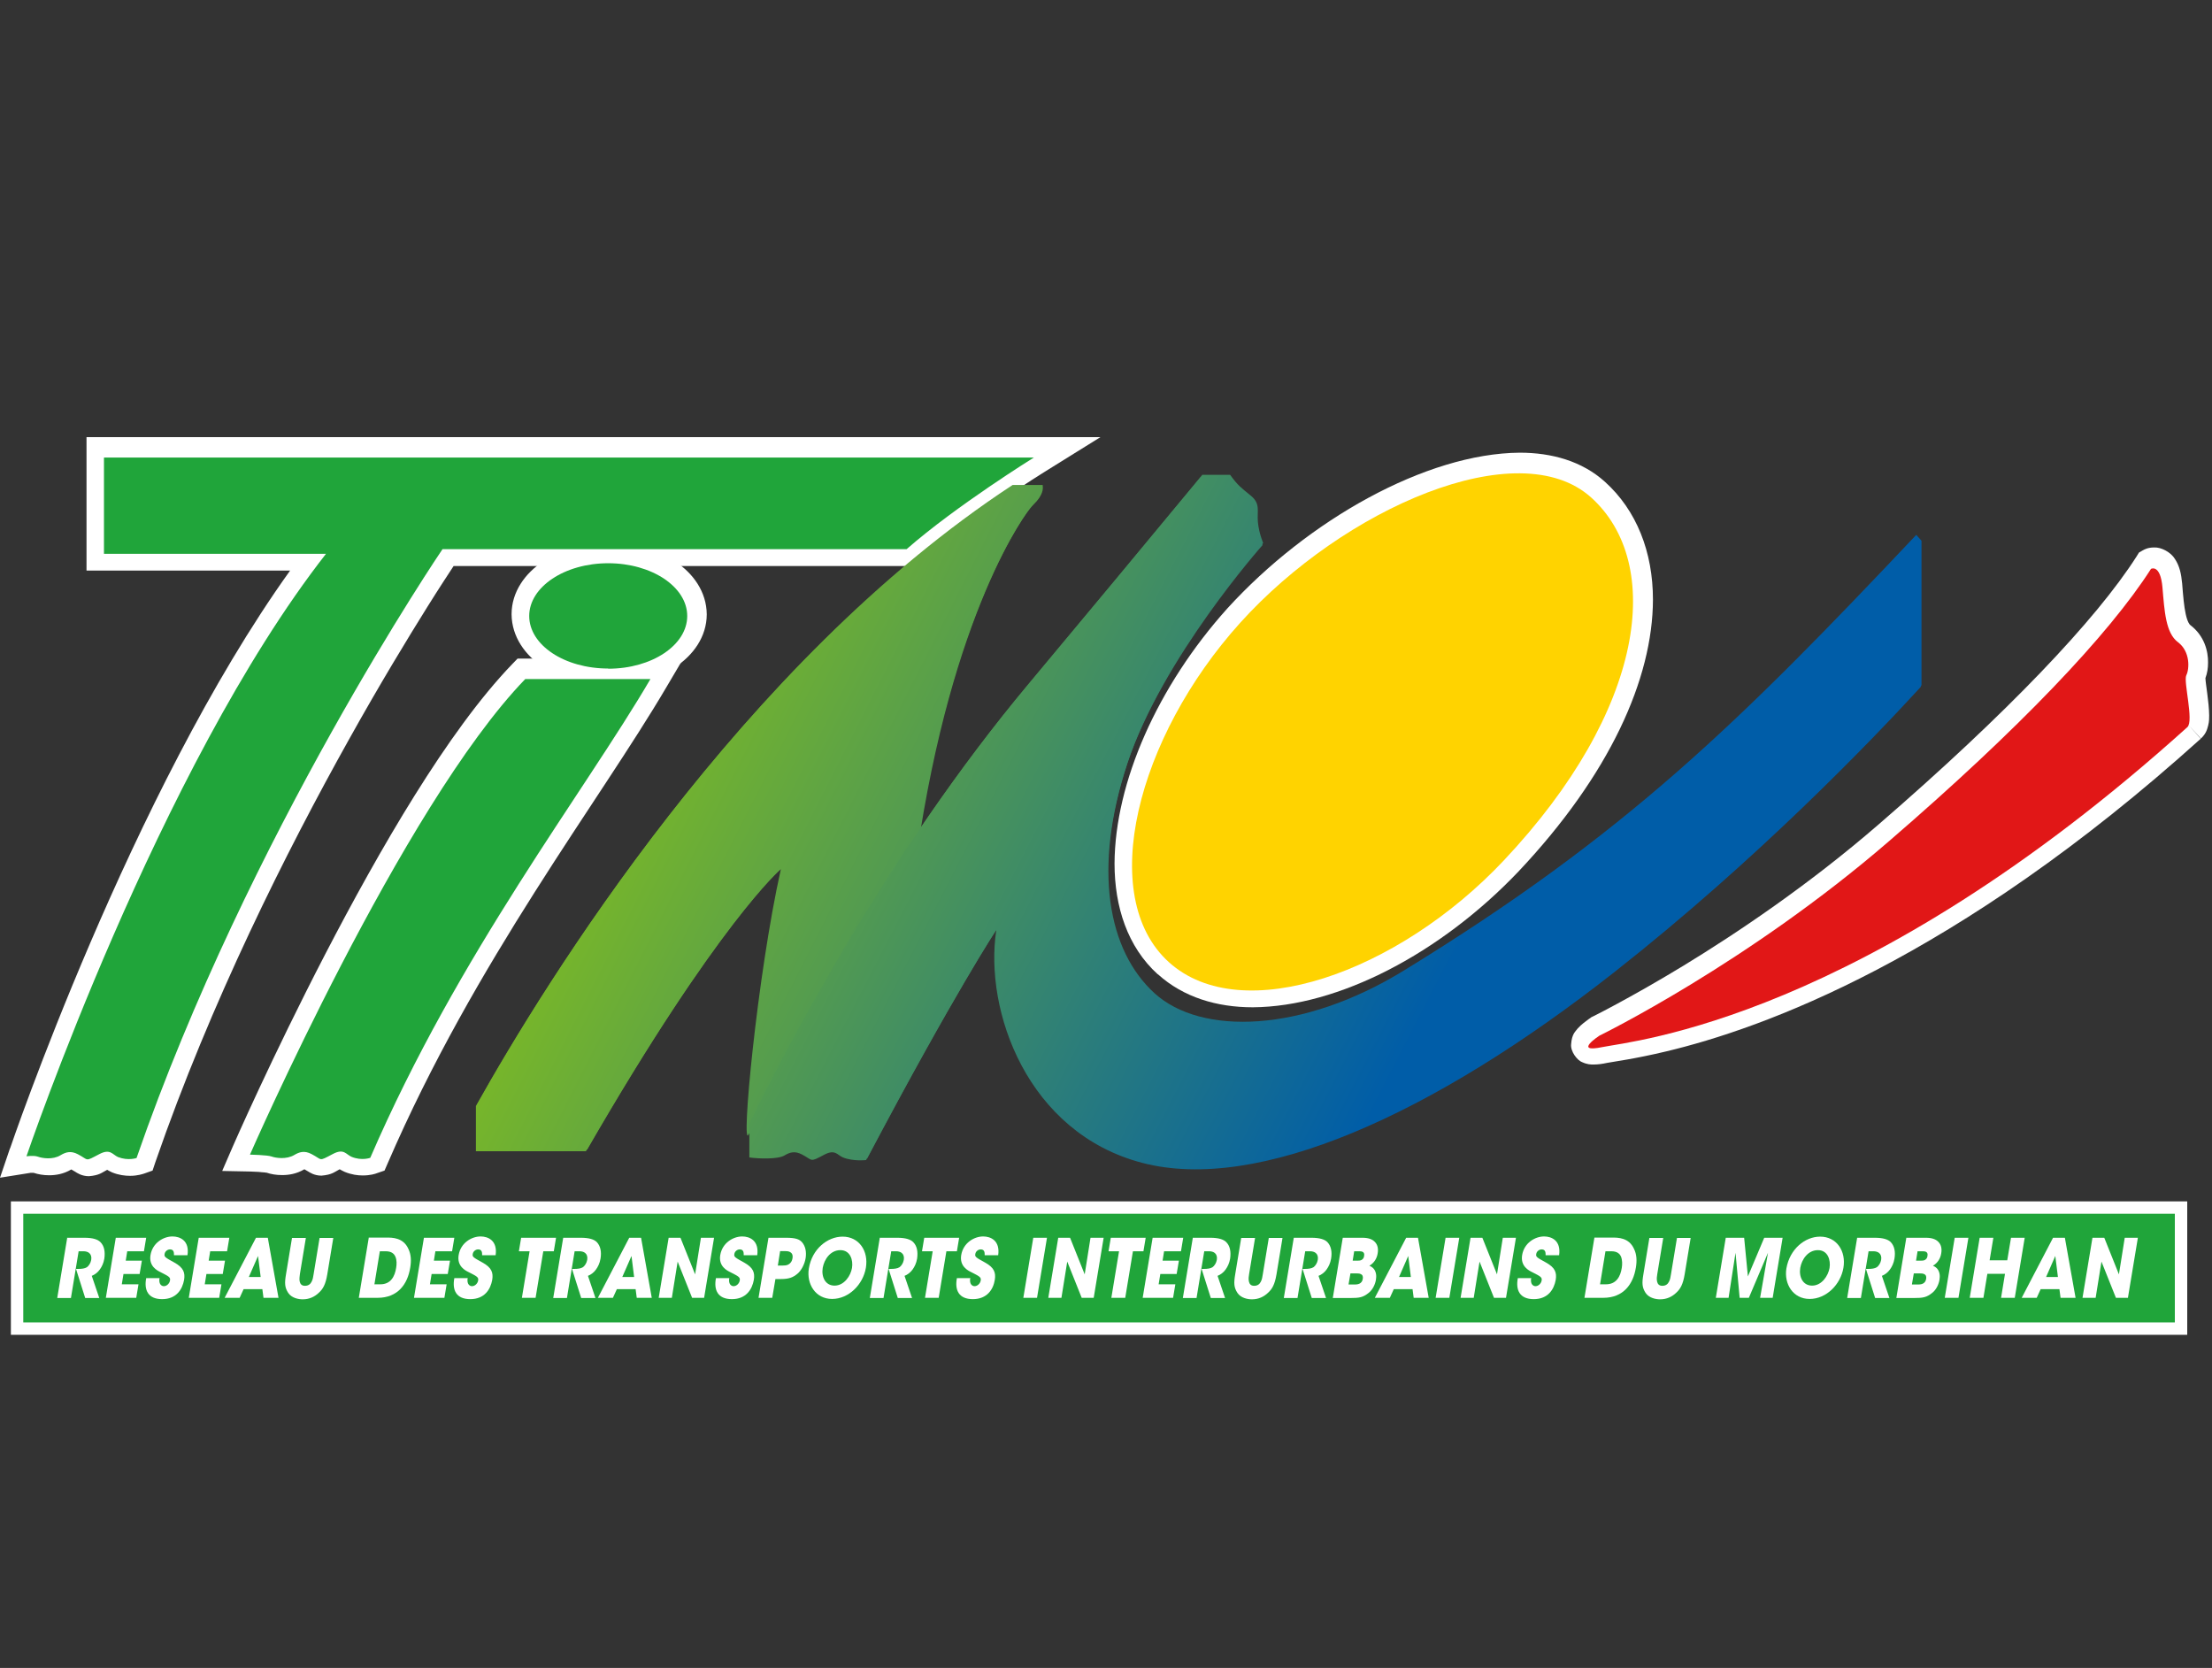
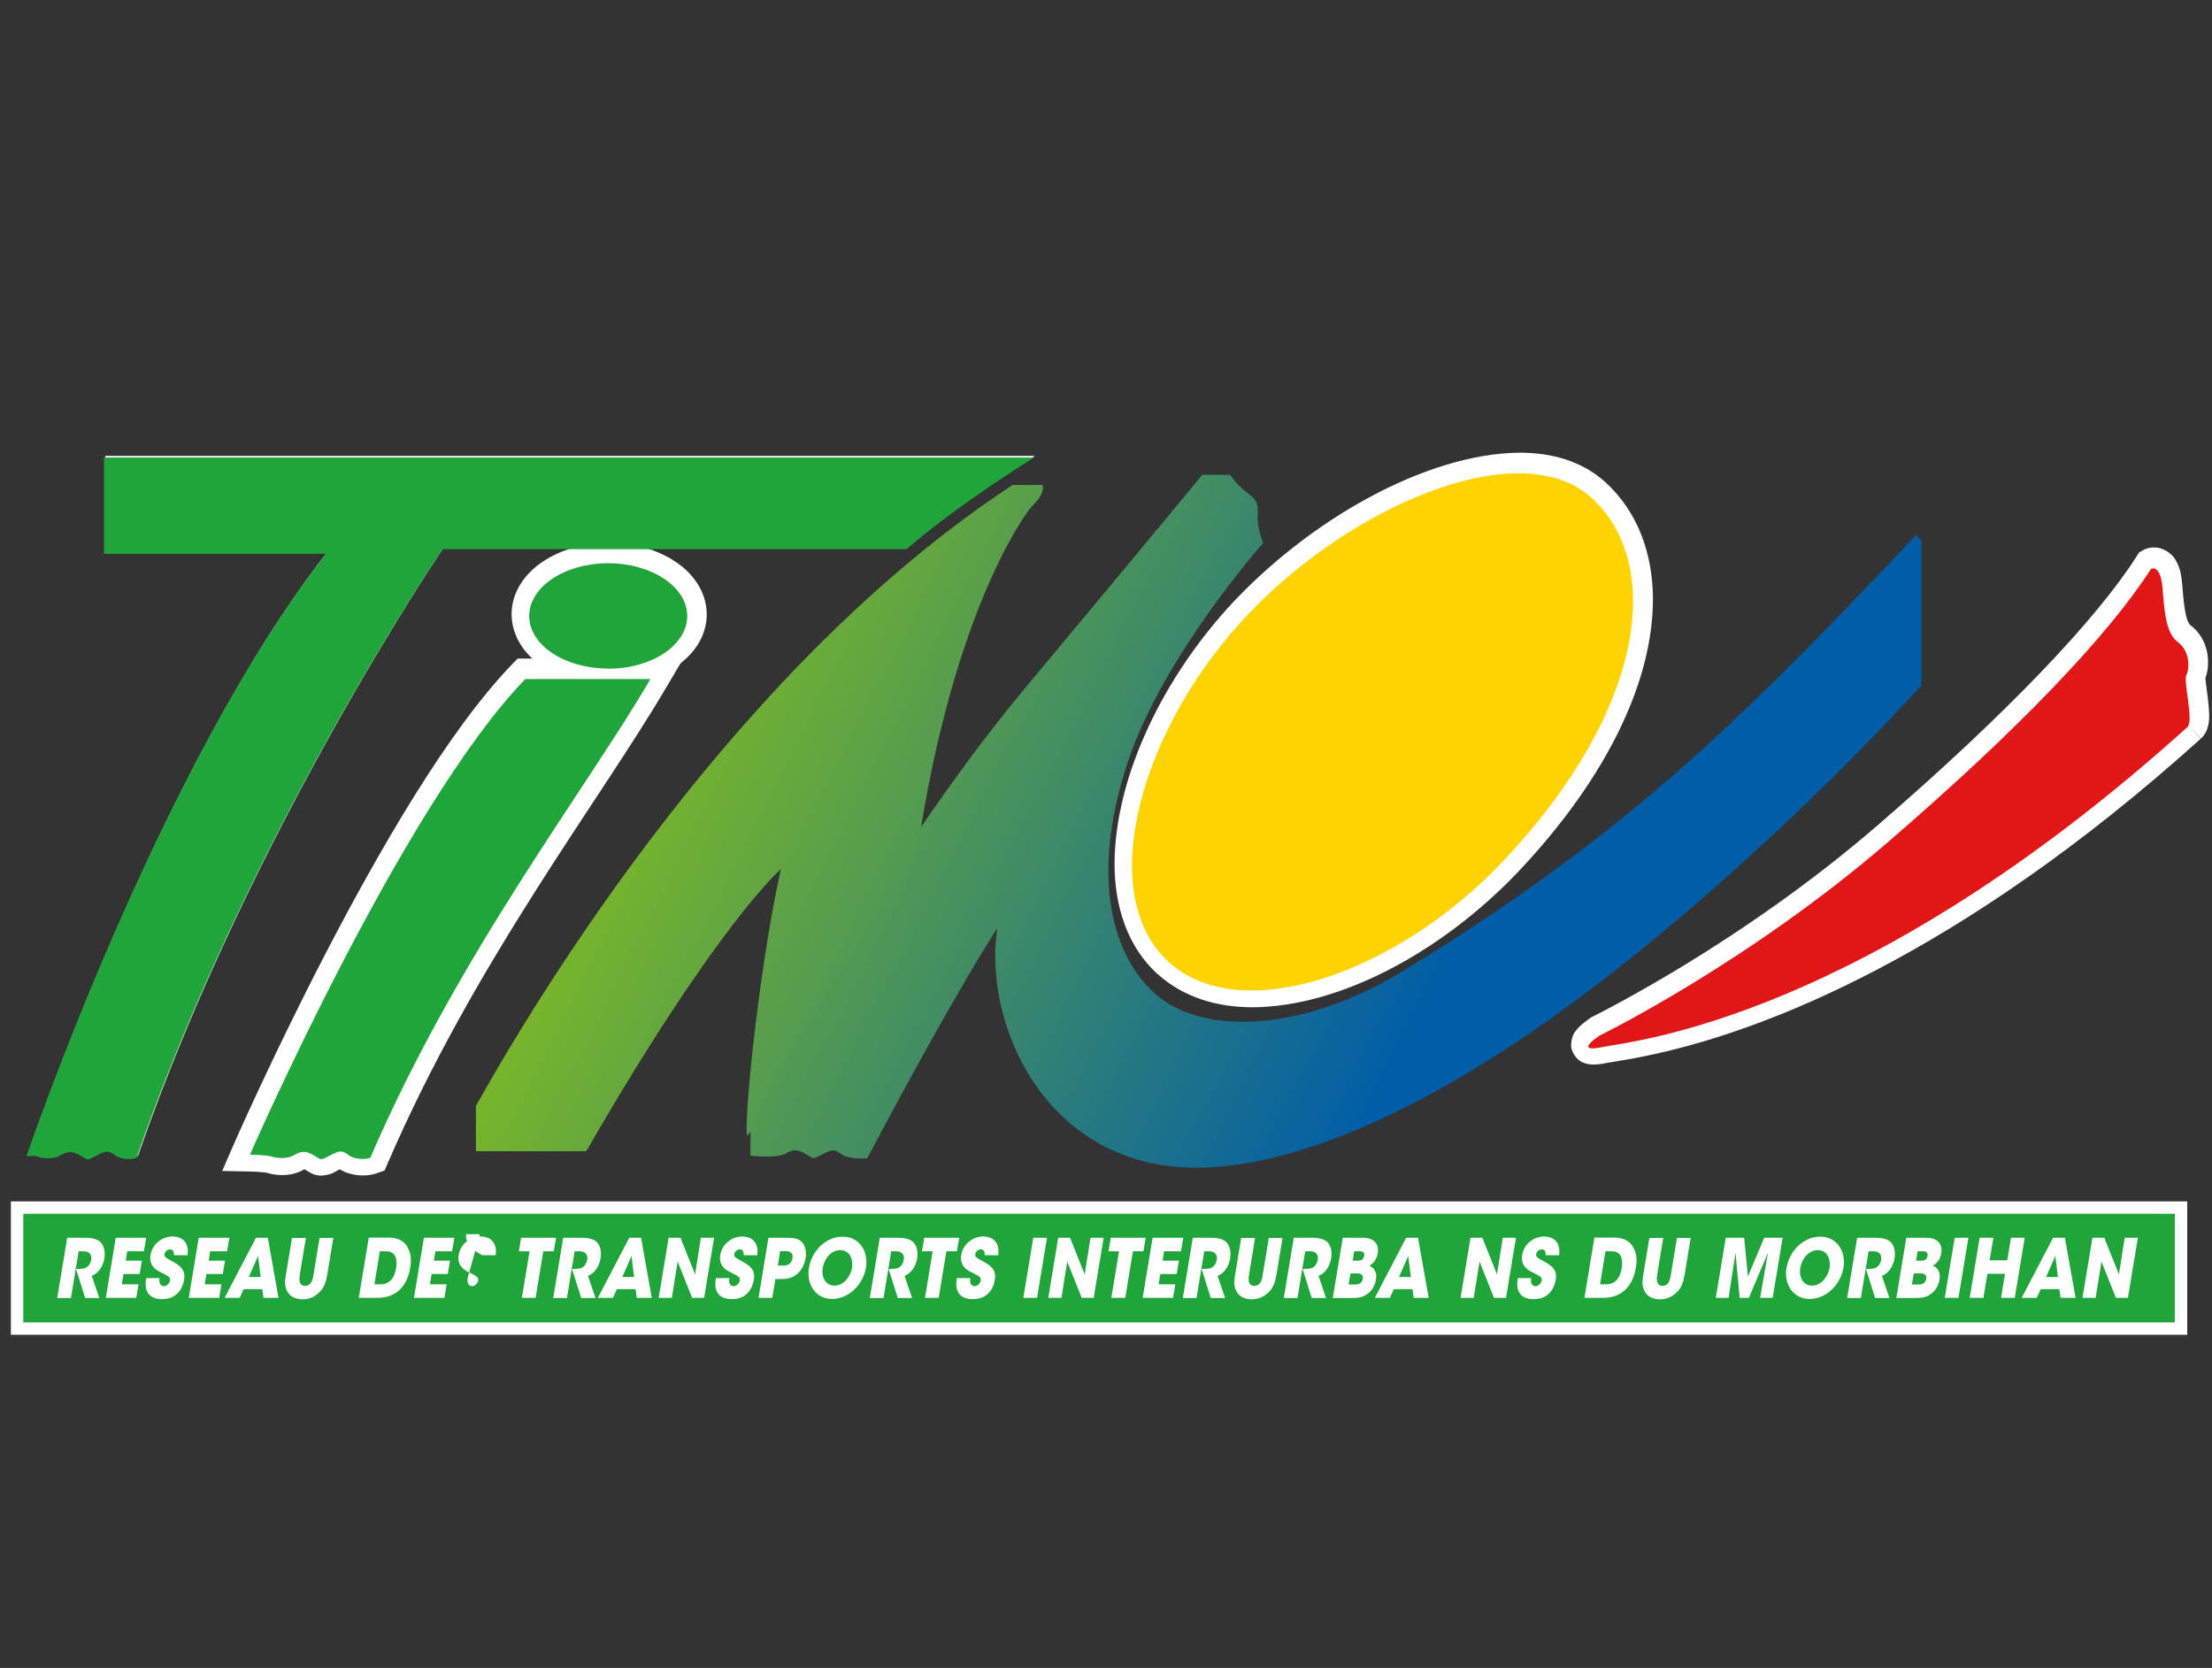
<svg xmlns="http://www.w3.org/2000/svg" xmlns:xlink="http://www.w3.org/1999/xlink" id="Calque_1" data-name="Calque 1" viewBox="0 0 117.87 88.87">
  <rect x="0" y="0" width="117.87" height="88.87" fill="#333333" stroke="none" />
  <defs>
    <style>
      .cls-1 {
        fill: none;
      }

      .cls-2 {
        clip-path: url(#clippath);
      }

      .cls-3 {
        fill: #fff;
      }

      .cls-4 {
        fill: #ffd300;
      }

      .cls-5 {
        fill: #e11717;
      }

      .cls-6 {
        fill: #20a53a;
      }

      .cls-7 {
        clip-path: url(#clippath-1);
      }

      .cls-8 {
        clip-path: url(#clippath-3);
      }

      .cls-9 {
        clip-path: url(#clippath-2);
      }

      .cls-10 {
        fill: url(#Dégradé_sans_nom_4);
      }

      .cls-11 {
        fill: url(#Dégradé_sans_nom_4-4);
      }

      .cls-12 {
        fill: url(#Dégradé_sans_nom_4-3);
      }

      .cls-13 {
        fill: url(#Dégradé_sans_nom_4-2);
      }
    </style>
    <clipPath id="clippath">
      <path class="cls-1" d="M53.96,25.84c-14.41,9.45-24.86,26.45-28.53,33v2.41h5.86c7-12.14,10.38-15.04,10.38-15.04-1.27,5.68-2.14,15.12-1.71,14.12,2.7-6.17,8.89-14.76,8.89-14.76,1.87-12.96,5.83-18.33,6.22-18.72,.31-.31,.56-.59,.49-1.01h-1.6Z" />
    </clipPath>
    <linearGradient id="Dégradé_sans_nom_4" data-name="Dégradé sans nom 4" x1="-1397.59" y1="585.11" x2="-1396.59" y2="585.11" gradientTransform="translate(-27094.5 64857.55) rotate(90) scale(46.38 -46.38)" gradientUnits="userSpaceOnUse">
      <stop offset="0" stop-color="#77b62a" />
      <stop offset="1" stop-color="#005da8" />
    </linearGradient>
    <clipPath id="clippath-1">
      <path class="cls-1" d="M64.06,25.31c-3.1,3.75-5.9,7.11-9.26,11.14-7.5,8.98-12.86,19.32-14.81,23.34v1.78c.47,.07,1.53,.11,1.88-.11,.27-.16,.54-.25,.92-.05,.6,.31,.4,.44,1.18,.02,.6-.32,.71,.02,1.01,.15,.54,.22,1.23,.14,1.23,.14,4.73-8.95,6.93-12.26,6.93-12.26-.66,4.3,1.66,10.81,7.78,12.41,6.12,1.6,15.38-2.48,25.2-10.2,7.56-5.95,13.65-12.28,16.27-15.16v-7.7c-.16-.18-.28-.31-.28-.31-9.43,9.98-15.44,15.94-27.3,23.21-5.42,3.33-10.81,3.47-13.29,1.21-2.48-2.26-3.31-6.62-1.43-12.3,1.88-5.68,7.22-11.69,7.22-11.69,0,0-.22-.5-.28-1.1-.06-.6,.16-.99-.39-1.43-.5-.41-.68-.53-1.09-1.1h-1.5Z" />
    </clipPath>
    <linearGradient id="Dégradé_sans_nom_4-2" data-name="Dégradé sans nom 4" x1="-1396.97" y1="585.35" x2="-1395.97" y2="585.35" gradientTransform="translate(-24956.22 59745.29) rotate(90) scale(42.76 -42.76)" xlink:href="#Dégradé_sans_nom_4" />
    <clipPath id="clippath-2">
      <path class="cls-1" d="M53.89,25.93c-14.4,9.45-24.86,26.45-28.53,33v2.41h5.86c7-12.13,10.39-15.03,10.39-15.03-1.27,5.68-2.15,15.12-1.71,14.12,2.7-6.18,8.89-14.76,8.89-14.76,1.87-12.96,5.83-18.34,6.22-18.72,.32-.32,.56-.59,.48-1.02h-1.6Z" />
    </clipPath>
    <linearGradient id="Dégradé_sans_nom_4-3" data-name="Dégradé sans nom 4" y1="585.11" x2="-1396.59" y2="585.11" gradientTransform="translate(-27094.7 64857.59) rotate(90) scale(46.38 -46.38)" xlink:href="#Dégradé_sans_nom_4" />
    <clipPath id="clippath-3">
      <path class="cls-1" d="M64,25.4c-3.1,3.75-5.9,7.12-9.26,11.14-7.5,8.97-12.85,19.31-14.81,23.34v1.79c.47,.07,1.53,.11,1.88-.11,.27-.16,.54-.25,.92-.05,.6,.31,.4,.44,1.18,.02,.6-.32,.71,.02,1.01,.14,.54,.22,1.23,.14,1.23,.14,4.73-8.95,6.94-12.26,6.94-12.26-.66,4.3,1.65,10.81,7.78,12.41,6.12,1.6,15.39-2.48,25.2-10.2,7.56-5.95,13.65-12.29,16.28-15.16v-7.69c-.16-.18-.28-.31-.28-.31-9.43,9.98-15.44,15.94-27.3,23.22-5.42,3.33-10.81,3.47-13.29,1.21-2.48-2.26-3.31-6.62-1.43-12.3,1.88-5.68,7.23-11.69,7.23-11.69,0,0-.22-.5-.28-1.1-.06-.61,.16-.99-.39-1.43-.51-.41-.69-.53-1.1-1.1h-1.5Z" />
    </clipPath>
    <linearGradient id="Dégradé_sans_nom_4-4" data-name="Dégradé sans nom 4" x1="-1396.97" y1="585.35" x2="-1395.97" y2="585.35" gradientTransform="translate(-24956.21 59745.04) rotate(90) scale(42.76 -42.76)" xlink:href="#Dégradé_sans_nom_4" />
  </defs>
  <path class="cls-3" d="M7.35,61.59C13.3,44.39,23.64,29.17,23.64,29.17h24.73c2.65-2.32,6.78-4.88,6.78-4.88H5.61v5.13h11.83C8.5,40.83,1.47,61.51,1.47,61.51c0,0,.39-.06,.61,.02,.22,.08,.79,.18,1.21-.08,.27-.16,.54-.25,.92-.05,.6,.31,.35,.42,1.13,0,.6-.32,.71,.02,1.01,.15,.54,.22,.99,.05,.99,.05" />
-   <path class="cls-3" d="M4.66,60.51s.08,.04,.11,.06c.03-.02,.06-.03,.1-.05,.27-.14,.56-.25,.89-.25,.42,0,.74,.19,.89,.29,6.05-17.07,16.14-31.91,16.17-31.95l.3-.43h24.89c1.2-1.02,2.62-2.05,3.84-2.9H6.6s0,3.14,0,3.14h12.88s-1.26,1.6-1.26,1.6c-6.57,8.38-12.21,22.12-14.58,28.42-.32,.84-.58,1.55-.77,2.1,.22-.13,.54-.26,.92-.26h.01c.3,0,.61,.09,.87,.22m-4.13,.68s6.42-18.93,14.92-30.78H4.61v-7.11H58.64l-2.96,1.84s-1.02,.63-2.36,1.55c-1.35,.92-3.02,2.12-4.29,3.24l-.28,.24H24.17c-.28,.43-.77,1.17-1.4,2.18-1.05,1.68-2.53,4.11-4.18,7.07-3.31,5.92-7.36,13.98-10.31,22.51l-.15,.45-.45,.16c-.07,.02-.34,.12-.75,.12-.27,0-.6-.04-.95-.18-.11-.05-.2-.1-.27-.14-.29,.15-.4,.29-.97,.34-.39,0-.64-.18-.72-.23-.08-.05-.13-.08-.22-.13-.42,.25-.84,.31-1.18,.31-.32,0-.58-.05-.83-.13,0,0-.01,0-.02,0-.03,0-.08,0-.11,0-.03,0-.03,0-.03,0l-1.63,.26,.53-1.56Z" />
  <path class="cls-3" d="M28.05,36.09c-6.56,6.78-14.67,25.34-14.67,25.34,0,0,.94,.02,1.15,.1,.22,.08,.78,.18,1.21-.08,.27-.17,.54-.25,.92-.05,.6,.31,.35,.42,1.13,0,.6-.32,.71,.02,1.01,.15,.54,.22,.99,.05,.99,.05,4.72-10.92,11.38-19.45,14.93-25.5h-6.67Z" />
  <path class="cls-3" d="M28.05,37.08v0Zm-13.17,23.52h0s.02,0,.04,0c.04,0,.09,.01,.14,.01,.04,0,.08,0,.11-.01,.02,0,.04,0,.04,0,.22-.14,.57-.32,1.02-.32,.3,0,.61,.09,.87,.22,.04,.02,.08,.04,.12,.06,.03-.02,.06-.03,.09-.05,.27-.14,.56-.25,.9-.25,.47,0,.81,.24,.93,.33,4.37-9.87,10.24-17.77,13.81-23.51h-4.49c-4.67,5.02-10.32,16.38-12.83,21.76-.32,.69-.59,1.28-.81,1.75,.01,0,.03,0,.04,.01m1.58,1.83c-.08-.05-.13-.08-.22-.13-.42,.25-.84,.31-1.18,.31-.34,0-.6-.05-.84-.13-.02,0-.05,0-.09-.01-.09,0-.21-.02-.33-.03-.24-.01-.46-.02-.46-.02l-1.48-.03,.59-1.36s2.04-4.67,4.9-10.19c2.87-5.53,6.53-11.89,9.96-15.45l.29-.3h8.83s-.88,1.49-.88,1.49c-3.61,6.15-10.21,14.61-14.87,25.4l-.17,.39-.41,.14c-.07,.03-.34,.12-.75,.12-.27,0-.59-.04-.96-.19-.11-.05-.2-.1-.27-.14-.29,.15-.4,.29-.97,.34-.39,0-.64-.18-.72-.23" />
  <g class="cls-2">
    <rect class="cls-10" x="17.85" y="22.05" width="45.35" height="43.06" transform="translate(-16.73 59.81) rotate(-62.9)" />
  </g>
  <g class="cls-7">
    <rect class="cls-13" x="39.99" y="7.92" width="62.4" height="72.94" transform="translate(-.75 87.54) rotate(-62.9)" />
  </g>
  <path class="cls-3" d="M62.36,51.17c3.87,3.5,12.19,.56,17.83-5.41,7.59-8.05,8.55-15.85,4.67-19.35-3.88-3.5-13.21,.58-18.71,6.68-5.5,6.1-7.66,14.58-3.79,18.08" />
  <path class="cls-3" d="M66.76,51.68c3.72,.02,8.9-2.54,12.7-6.6,4.63-4.9,6.64-9.65,6.63-13.13,0-2.09-.68-3.7-1.9-4.8-.76-.68-1.83-1.03-3.21-1.04-4.04-.04-10.19,3.26-14.1,7.64-3.45,3.81-5.51,8.65-5.5,12.26,0,1.93,.56,3.44,1.64,4.42,.92,.83,2.18,1.24,3.74,1.25m-5.07,.23l.67-.74-.67,.74c-1.61-1.46-2.3-3.6-2.3-5.9,.02-4.32,2.29-9.45,6.01-13.59,4.29-4.71,10.59-8.26,15.58-8.3,1.71,0,3.32,.45,4.54,1.55,1.69,1.52,2.56,3.75,2.56,6.28-.01,4.22-2.31,9.34-7.17,14.49-4.15,4.36-9.59,7.2-14.15,7.23h-.01c-1.9,0-3.69-.53-5.05-1.76" />
  <path class="cls-3" d="M116.62,38.65c-17.31,15.61-29.56,16.71-31.16,17.04-1.6,.33-.17-.61-.17-.61,0,0,7.91-3.86,15.44-10.37,6.89-5.96,11.69-10.98,13.95-14.5,0,0,.5-.28,.61,.99,.11,1.27,.16,2.43,.83,2.92,.66,.5,.61,1.43,.44,1.76-.17,.33,.41,2.44,.06,2.76" />
  <path class="cls-3" d="M115.95,37.92h0s0,0,0,0Zm-14.56,7.55c-4.22,3.65-8.55,6.47-11.58,8.26,1.38-.39,3.04-.95,4.96-1.75,5.28-2.2,12.49-6.27,20.98-13.88,0-.46-.19-1.35-.2-2,0-.17-.02-.32,.13-.65h0s.01-.08,.01-.13c0-.2-.07-.35-.15-.41-.63-.48-.86-1.15-1-1.76-.06-.27-.1-.54-.13-.82-2.62,3.49-7.04,7.95-13.02,13.12m-17.07,11.15c-.28-.1-.64-.58-.6-.96,.04-.57,.24-.68,.34-.83,.12-.13,.22-.22,.32-.3,.2-.16,.36-.27,.38-.28l.05-.04,.05-.02s.47-.23,1.32-.69c.85-.46,2.05-1.13,3.5-2.01,2.89-1.76,6.7-4.32,10.41-7.53,6.85-5.92,11.61-10.92,13.76-14.29l.13-.21,.21-.12c.09-.05,.27-.15,.6-.15,.37-.02,.89,.25,1.11,.62,.24,.37,.33,.77,.38,1.3,.05,.65,.1,1.23,.19,1.63,.09,.42,.21,.57,.25,.59,.75,.57,.95,1.4,.94,1.99,0,.3-.04,.56-.14,.83,.01,.32,.19,1.26,.2,1.99,0,.16,0,.32-.05,.52-.05,.19-.1,.44-.39,.71l-.67-.73,.66,.74c-13.1,11.81-23.41,15.45-28.48,16.66-1.67,.4-2.83,.55-3.14,.61-.28,.06-.5,.09-.73,.09-.16,0-.34,0-.62-.13" />
  <path class="cls-3" d="M32.47,35.53c2.33,0,4.21-1.26,4.21-2.81,0-1.55-1.89-2.81-4.21-2.81-2.32,0-4.21,1.26-4.21,2.81s1.89,2.81,4.21,2.81" />
  <path class="cls-3" d="M32.47,35.53v-.99c.98,0,1.86-.27,2.43-.66,.58-.39,.79-.81,.79-1.16,0-.35-.21-.77-.79-1.16-.57-.38-1.44-.66-2.43-.66h-.11c-.94,.02-1.77,.29-2.32,.66-.58,.39-.79,.81-.79,1.16,0,.35,.21,.77,.79,1.16,.57,.38,1.44,.66,2.43,.66v1.99c-1.34,0-2.57-.35-3.53-.99-.95-.62-1.67-1.61-1.68-2.81,0-1.2,.73-2.19,1.67-2.81,.96-.64,2.18-.99,3.52-.99,.01,0,.02,0,.03,0,1.33,0,2.55,.36,3.5,.99,.95,.62,1.67,1.61,1.68,2.81,0,1.2-.73,2.19-1.68,2.81-.96,.63-2.19,.99-3.53,.99v-.99Z" />
  <path class="cls-6" d="M7.28,61.69C13.23,44.48,23.58,29.26,23.58,29.26h24.73c2.65-2.32,6.78-4.88,6.78-4.88H5.54s0,5.13,0,5.13h11.83C8.44,40.93,1.41,61.61,1.41,61.61c0,0,.39-.06,.61,.02,.22,.08,.79,.18,1.21-.08,.27-.16,.54-.25,.92-.05,.6,.31,.35,.41,1.13,0,.6-.32,.71,.02,1.01,.15,.54,.21,.99,.05,.99,.05" />
  <path class="cls-6" d="M27.99,36.18c-6.56,6.78-14.67,25.34-14.67,25.34,0,0,.93,.02,1.15,.1,.22,.08,.79,.17,1.21-.08,.27-.16,.54-.25,.92-.05,.6,.31,.35,.41,1.13,0,.6-.32,.7,.02,1.01,.15,.54,.22,.99,.05,.99,.05,4.72-10.92,11.39-19.46,14.93-25.51h-6.67Z" />
  <g class="cls-9">
    <rect class="cls-12" x="17.78" y="22.15" width="45.35" height="43.06" transform="translate(-16.85 59.8) rotate(-62.9)" />
  </g>
  <g class="cls-8">
-     <rect class="cls-11" x="39.93" y="8.01" width="62.4" height="72.94" transform="translate(-.87 87.54) rotate(-62.9)" />
-   </g>
+     </g>
  <path class="cls-4" d="M62.29,51.27c3.88,3.5,12.19,.57,17.83-5.41,7.59-8.05,8.55-15.85,4.67-19.35-3.88-3.5-13.21,.58-18.71,6.68-5.5,6.1-7.67,14.58-3.79,18.08" />
  <path class="cls-5" d="M116.55,38.75c-17.32,15.61-29.56,16.71-31.16,17.04-1.6,.33-.16-.61-.16-.61,0,0,7.91-3.86,15.44-10.37,6.9-5.95,11.69-10.97,13.95-14.5,0,0,.5-.27,.61,.99,.11,1.27,.17,2.43,.83,2.92,.66,.5,.61,1.43,.44,1.76-.16,.33,.41,2.44,.06,2.76" />
  <path class="cls-6" d="M32.41,35.63c2.33,0,4.21-1.26,4.21-2.81s-1.89-2.81-4.21-2.81-4.21,1.26-4.21,2.81,1.88,2.8,4.21,2.8" />
  <rect class="cls-6" x=".91" y="64.34" width="115.31" height="6.45" />
  <path class="cls-3" d="M1.24,70.46H115.89v-5.79s-114.65,0-114.65,0v5.79Zm114.98,.33v0Zm-115.64,.33v-7.11s115.97,0,115.97,0v6.78s0,.33,0,.33H.58Z" />
  <path class="cls-3" d="M3.56,65.95h.94c.45,0,.71,.09,.85,.23,.21,.21,.26,.52,.21,.88-.04,.25-.14,.44-.24,.58-.12,.17-.28,.28-.43,.34l.4,1.18h-.75l-.49-1.55h.12c.19,0,.35-.02,.46-.09,.1-.07,.2-.22,.23-.39,.03-.17-.02-.3-.11-.37-.07-.06-.19-.09-.29-.09h-.27l-.41,2.49h-.73l.53-3.2Z" />
  <polygon class="cls-3" points="6.17 65.95 7.79 65.95 7.67 66.67 6.78 66.67 6.7 67.17 7.56 67.17 7.44 67.88 6.58 67.88 6.49 68.43 7.38 68.43 7.26 69.15 5.64 69.15 6.17 65.95" />
  <path class="cls-3" d="M8.5,68.09c-.06,.37,.14,.44,.23,.44,.17,0,.31-.16,.33-.31,.03-.17-.08-.22-.49-.43-.19-.09-.65-.32-.55-.92,.11-.65,.69-.99,1.17-.99,.4,0,.92,.22,.8,1h-.72c0-.11,.01-.31-.21-.31-.13,0-.27,.1-.29,.25-.03,.15,.05,.19,.52,.45,.49,.27,.58,.54,.52,.92-.09,.51-.41,1.03-1.17,1.03s-.97-.49-.85-1.12h.73Z" />
  <polygon class="cls-3" points="10.59 65.95 12.22 65.95 12.1 66.67 11.2 66.67 11.12 67.17 11.99 67.17 11.87 67.88 11 67.88 10.91 68.43 11.8 68.43 11.68 69.15 10.06 69.15 10.59 65.95" />
  <path class="cls-3" d="M13.75,66.92l-.49,1.12h.63l-.14-1.12Zm-.99,2.23h-.79l1.67-3.2h.63l.57,3.2h-.8l-.06-.46h-1l-.21,.46Z" />
  <g>
    <path class="cls-3" d="M16.3,65.95l-.32,1.94c-.01,.11-.04,.26-.01,.39,.03,.13,.1,.23,.28,.23s.29-.09,.35-.21c.07-.12,.09-.28,.11-.4l.32-1.94h.73l-.32,1.94c-.09,.54-.23,.78-.45,.98-.22,.21-.5,.35-.86,.35-.21,0-.58-.06-.77-.34-.19-.29-.2-.52-.12-.99l.32-1.94h.73Z" />
    <path class="cls-3" d="M19.96,68.43h.31c.55,0,.77-.42,.84-.88,.03-.18,.04-.41-.04-.59-.06-.14-.19-.29-.51-.29h-.32l-.29,1.77Zm-.32-2.49h.95c.32,0,.9,0,1.17,.6,.15,.3,.16,.65,.1,1-.14,.88-.66,1.61-1.74,1.61h-1l.53-3.2Z" />
  </g>
  <polygon class="cls-3" points="22.59 65.95 24.21 65.95 24.09 66.67 23.2 66.67 23.12 67.17 23.98 67.17 23.86 67.88 23 67.88 22.91 68.43 23.8 68.43 23.68 69.15 22.06 69.15 22.59 65.95" />
-   <path class="cls-3" d="M24.92,68.09c-.06,.37,.14,.44,.23,.44,.17,0,.31-.16,.33-.31,.03-.17-.08-.22-.49-.43-.19-.09-.65-.32-.55-.92,.11-.65,.69-.99,1.17-.99,.4,0,.91,.22,.8,1h-.72c0-.11,.01-.31-.21-.31-.13,0-.27,.1-.29,.25-.03,.15,.05,.19,.52,.45,.49,.27,.58,.54,.52,.92-.09,.51-.41,1.03-1.17,1.03s-.97-.49-.85-1.12h.73Z" />
+   <path class="cls-3" d="M24.92,68.09c-.06,.37,.14,.44,.23,.44,.17,0,.31-.16,.33-.31,.03-.17-.08-.22-.49-.43-.19-.09-.65-.32-.55-.92,.11-.65,.69-.99,1.17-.99,.4,0,.91,.22,.8,1h-.72s-.97-.49-.85-1.12h.73Z" />
  <polygon class="cls-3" points="28.22 66.67 27.65 66.67 27.77 65.95 29.63 65.95 29.51 66.67 28.95 66.67 28.54 69.15 27.81 69.15 28.22 66.67" />
  <path class="cls-3" d="M30.01,65.95h.94c.45,0,.71,.09,.85,.23,.2,.21,.26,.52,.2,.88-.04,.25-.14,.44-.24,.58-.12,.17-.28,.28-.43,.34l.4,1.18h-.76l-.49-1.55h.12c.19,0,.35-.02,.46-.09,.1-.07,.2-.22,.23-.39,.03-.17-.02-.3-.11-.37-.07-.06-.19-.09-.29-.09h-.27l-.41,2.49h-.73l.53-3.2Z" />
  <path class="cls-3" d="M33.65,66.92l-.49,1.12h.63l-.14-1.12Zm-.99,2.23h-.8l1.67-3.2h.63l.57,3.2h-.8l-.06-.46h-1l-.21,.46Z" />
  <polygon class="cls-3" points="37.04 67.9 37.35 65.95 38.05 65.95 37.52 69.15 36.88 69.15 36.11 67.22 35.8 69.15 35.1 69.15 35.63 65.95 36.26 65.95 37.04 67.9" />
  <g>
    <path class="cls-3" d="M38.86,68.09c-.06,.37,.14,.44,.23,.44,.17,0,.31-.16,.33-.31,.03-.17-.08-.22-.49-.43-.19-.09-.65-.32-.55-.92,.11-.65,.69-.99,1.17-.99,.4,0,.91,.22,.8,1h-.72c0-.11,.01-.31-.21-.31-.13,0-.27,.1-.29,.25-.03,.15,.05,.19,.52,.45,.49,.27,.58,.54,.52,.92-.09,.51-.41,1.03-1.17,1.03s-.97-.49-.85-1.12h.73Z" />
    <path class="cls-3" d="M41.44,67.43h.27c.07,0,.19,0,.29-.05,.1-.05,.2-.15,.23-.34,.03-.19-.04-.28-.13-.33-.09-.05-.21-.05-.29-.05h-.24l-.12,.76Zm.45-1.48c.53,0,.71,.09,.84,.23,.19,.21,.25,.52,.2,.85-.05,.32-.23,.67-.44,.84-.23,.19-.44,.28-.88,.28h-.29l-.17,1h-.73l.53-3.2h.94Z" />
    <path class="cls-3" d="M43.84,67.55c-.08,.49,.14,.95,.63,.95,.52,0,.86-.53,.93-.94,.07-.42-.09-.95-.62-.95s-.86,.49-.94,.94h0Zm-.74,.04c.17-1.05,1-1.7,1.8-1.7,.88,0,1.39,.77,1.24,1.66-.15,.89-.91,1.66-1.8,1.66s-1.37-.8-1.24-1.62h0Z" />
    <path class="cls-3" d="M46.87,65.95h.94c.45,0,.71,.09,.85,.23,.21,.21,.26,.52,.21,.88-.04,.25-.14,.44-.24,.58-.12,.17-.28,.28-.43,.34l.4,1.18h-.76l-.49-1.55h.12c.19,0,.35-.02,.46-.09,.1-.07,.2-.22,.23-.39,.03-.17-.02-.3-.11-.37-.07-.06-.19-.09-.29-.09h-.27l-.41,2.49h-.73l.53-3.2Z" />
  </g>
  <polygon class="cls-3" points="49.7 66.67 49.13 66.67 49.25 65.95 51.11 65.95 50.99 66.67 50.43 66.67 50.02 69.15 49.29 69.15 49.7 66.67" />
  <path class="cls-3" d="M51.7,68.09c-.06,.37,.14,.44,.23,.44,.17,0,.31-.16,.33-.31,.03-.17-.08-.22-.49-.43-.19-.09-.65-.32-.55-.92,.11-.65,.69-.99,1.17-.99,.4,0,.91,.22,.8,1h-.72c0-.11,.01-.31-.21-.31-.13,0-.27,.1-.29,.25-.03,.15,.05,.19,.52,.45,.49,.27,.58,.54,.52,.92-.08,.51-.41,1.03-1.17,1.03s-.97-.49-.85-1.12h.73Z" />
  <polygon class="cls-3" points="55.06 65.95 55.79 65.95 55.26 69.15 54.53 69.15 55.06 65.95" />
  <polygon class="cls-3" points="57.8 67.9 58.11 65.95 58.81 65.95 58.28 69.15 57.64 69.15 56.87 67.22 56.56 69.15 55.86 69.15 56.39 65.95 57.02 65.95 57.8 67.9" />
  <polygon class="cls-3" points="59.63 66.67 59.07 66.67 59.19 65.95 61.05 65.95 60.93 66.67 60.37 66.67 59.96 69.15 59.22 69.15 59.63 66.67" />
  <polygon class="cls-3" points="61.42 65.95 63.05 65.95 62.93 66.67 62.03 66.67 61.95 67.17 62.82 67.17 62.7 67.88 61.83 67.88 61.74 68.43 62.63 68.43 62.51 69.15 60.89 69.15 61.42 65.95" />
  <g>
    <path class="cls-3" d="M63.55,65.95h.94c.45,0,.71,.09,.85,.23,.21,.21,.26,.52,.21,.88-.04,.25-.14,.44-.24,.58-.12,.17-.28,.28-.43,.34l.4,1.18h-.76l-.49-1.55h.12c.19,0,.35-.02,.46-.09,.1-.07,.2-.22,.23-.39,.03-.17-.02-.3-.11-.37-.07-.06-.19-.09-.29-.09h-.27l-.41,2.49h-.73l.53-3.2Z" />
    <path class="cls-3" d="M66.88,65.95l-.32,1.94c-.02,.11-.04,.26-.01,.39,.03,.13,.1,.23,.28,.23s.29-.09,.35-.21c.07-.12,.09-.28,.11-.4l.32-1.94h.73l-.32,1.94c-.09,.54-.23,.78-.45,.98-.22,.21-.5,.35-.86,.35-.21,0-.58-.06-.77-.34-.19-.29-.2-.52-.12-.99l.32-1.94h.73Z" />
    <path class="cls-3" d="M68.94,65.95h.94c.45,0,.71,.09,.85,.23,.2,.21,.26,.52,.2,.88-.04,.25-.14,.44-.24,.58-.12,.17-.28,.28-.43,.34l.4,1.18h-.76l-.49-1.55h.12c.19,0,.35-.02,.46-.09,.1-.07,.2-.22,.23-.39,.03-.17-.02-.3-.11-.37-.07-.06-.19-.09-.29-.09h-.27l-.41,2.49h-.73l.53-3.2Z" />
    <path class="cls-3" d="M72.08,67.17h.26c.05,0,.13,0,.2-.03,.07-.04,.14-.1,.15-.23,.02-.12-.02-.18-.08-.21-.06-.03-.14-.03-.19-.03h-.26l-.08,.5Zm-.21,1.27h.34s.14,0,.22-.04c.09-.04,.17-.12,.19-.27,.02-.14-.03-.21-.1-.24-.07-.04-.16-.04-.22-.04h-.34l-.1,.58Zm-.32-2.49h1.05c.3,0,.52,.07,.66,.22,.14,.14,.2,.35,.15,.62-.04,.25-.18,.5-.44,.65,.43,.18,.37,.61,.35,.74-.04,.26-.18,.54-.38,.7-.31,.25-.5,.28-.98,.28h-.94l.53-3.2Z" />
  </g>
  <path class="cls-3" d="M75.04,66.92l-.49,1.12h.63l-.14-1.12Zm-.99,2.23h-.79l1.67-3.2h.63l.57,3.2h-.8l-.06-.46h-1l-.21,.46Z" />
-   <polygon class="cls-3" points="77.03 65.95 77.76 65.95 77.23 69.15 76.5 69.15 77.03 65.95" />
  <polygon class="cls-3" points="79.77 67.9 80.08 65.95 80.78 65.95 80.25 69.15 79.61 69.15 78.84 67.22 78.53 69.15 77.83 69.15 78.36 65.95 78.99 65.95 79.77 67.9" />
  <g>
    <path class="cls-3" d="M81.59,68.09c-.06,.37,.14,.44,.23,.44,.17,0,.31-.16,.33-.31,.03-.17-.08-.22-.49-.43-.19-.09-.65-.32-.55-.92,.11-.65,.69-.99,1.17-.99,.4,0,.91,.22,.8,1h-.72c0-.11,.01-.31-.21-.31-.13,0-.27,.1-.29,.25-.03,.15,.05,.19,.52,.45,.49,.27,.58,.54,.52,.92-.09,.51-.41,1.03-1.17,1.03s-.97-.49-.85-1.12h.73Z" />
    <path class="cls-3" d="M85.27,68.43h.31c.55,0,.77-.42,.84-.88,.03-.18,.03-.41-.04-.59-.06-.14-.19-.29-.51-.29h-.32l-.29,1.77Zm-.32-2.49h.95c.32,0,.9,0,1.17,.6,.15,.3,.16,.65,.1,1-.14,.88-.66,1.61-1.74,1.61h-1l.53-3.2Z" />
    <path class="cls-3" d="M88.63,65.95l-.32,1.94c-.02,.11-.04,.26-.01,.39,.03,.13,.1,.23,.28,.23s.29-.09,.35-.21c.07-.12,.09-.28,.11-.4l.32-1.94h.73l-.32,1.94c-.09,.54-.23,.78-.45,.98-.22,.21-.5,.35-.86,.35-.21,0-.58-.06-.77-.34-.19-.29-.2-.52-.12-.99l.32-1.94h.73Z" />
  </g>
  <polygon class="cls-3" points="91.43 69.15 91.96 65.95 92.94 65.95 93.14 68.01 94.01 65.95 94.99 65.95 94.46 69.15 93.79 69.15 94.21 66.75 93.19 69.15 92.7 69.15 92.48 66.75 92.11 69.15 91.43 69.15" />
  <g>
    <path class="cls-3" d="M95.93,67.55c-.08,.49,.14,.95,.63,.95,.52,0,.86-.53,.93-.94,.07-.42-.09-.95-.62-.95s-.86,.49-.94,.94h0Zm-.74,.04c.18-1.05,1-1.7,1.8-1.7,.88,0,1.39,.77,1.24,1.66-.15,.89-.91,1.66-1.8,1.66s-1.37-.8-1.24-1.62h0Z" />
    <path class="cls-3" d="M98.96,65.95h.94c.45,0,.71,.09,.85,.23,.2,.21,.26,.52,.2,.88-.04,.25-.14,.44-.24,.58-.12,.17-.28,.28-.43,.34l.4,1.18h-.76l-.49-1.55h.12c.19,0,.35-.02,.46-.09,.1-.07,.2-.22,.23-.39,.03-.17-.02-.3-.11-.37-.07-.06-.19-.09-.29-.09h-.27l-.41,2.49h-.73l.53-3.2Z" />
    <path class="cls-3" d="M102.1,67.17h.26c.05,0,.13,0,.2-.03,.07-.04,.14-.1,.15-.23,.02-.12-.02-.18-.08-.21-.06-.03-.14-.03-.19-.03h-.26l-.08,.5Zm-.21,1.27h.34s.14,0,.22-.04c.09-.04,.17-.12,.19-.27,.02-.14-.03-.21-.1-.24-.07-.04-.16-.04-.22-.04h-.34l-.1,.58Zm-.32-2.49h1.06c.29,0,.52,.07,.66,.22,.14,.14,.2,.35,.15,.62-.04,.25-.18,.5-.44,.65,.43,.18,.37,.61,.35,.74-.04,.26-.18,.54-.38,.7-.31,.25-.5,.28-.98,.28h-.94l.53-3.2Z" />
  </g>
  <polygon class="cls-3" points="104.16 65.95 104.89 65.95 104.36 69.15 103.63 69.15 104.16 65.95" />
  <polygon class="cls-3" points="104.96 69.15 105.49 65.95 106.22 65.95 106.02 67.15 106.96 67.15 107.16 65.95 107.89 65.95 107.36 69.15 106.63 69.15 106.84 67.87 105.9 67.87 105.69 69.15 104.96 69.15" />
  <path class="cls-3" d="M109.52,66.92l-.49,1.12h.63l-.14-1.12Zm-.99,2.23h-.8l1.67-3.2h.63l.57,3.2h-.8l-.06-.46h-1l-.21,.46Z" />
  <polygon class="cls-3" points="112.91 67.9 113.22 65.95 113.92 65.95 113.39 69.15 112.75 69.15 111.98 67.22 111.67 69.15 110.97 69.15 111.5 65.95 112.13 65.95 112.91 67.9" />
</svg>